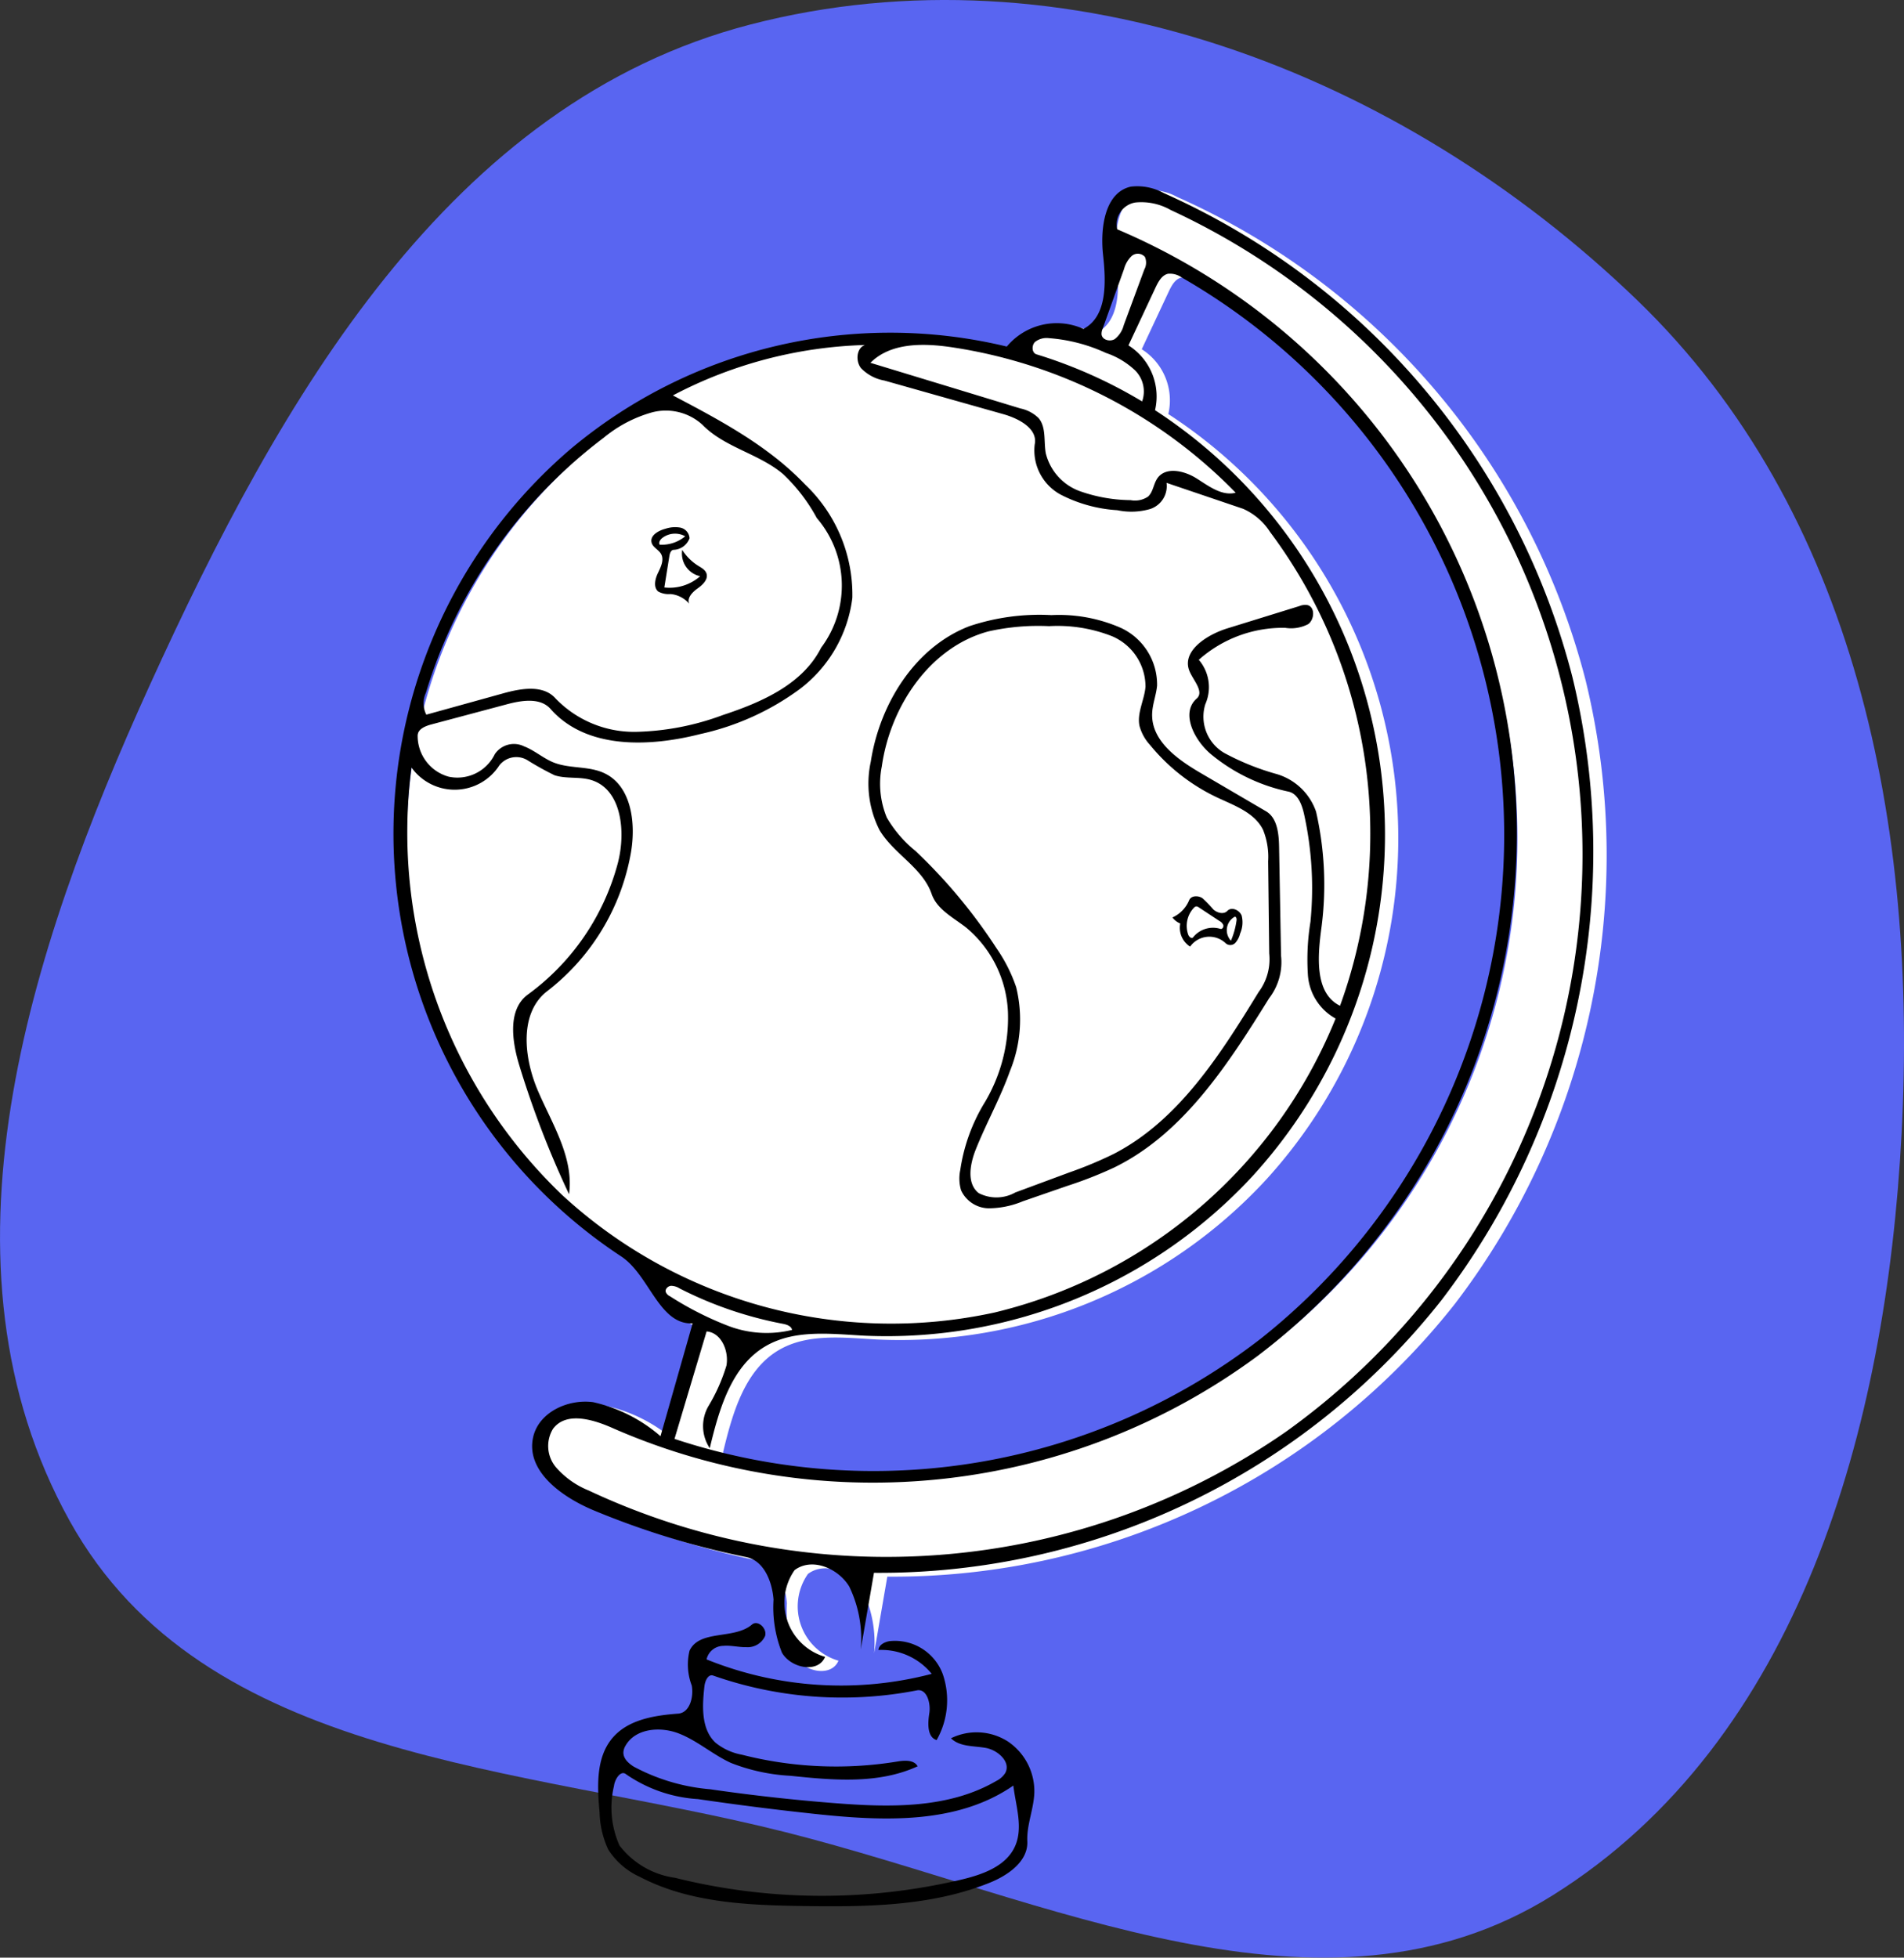
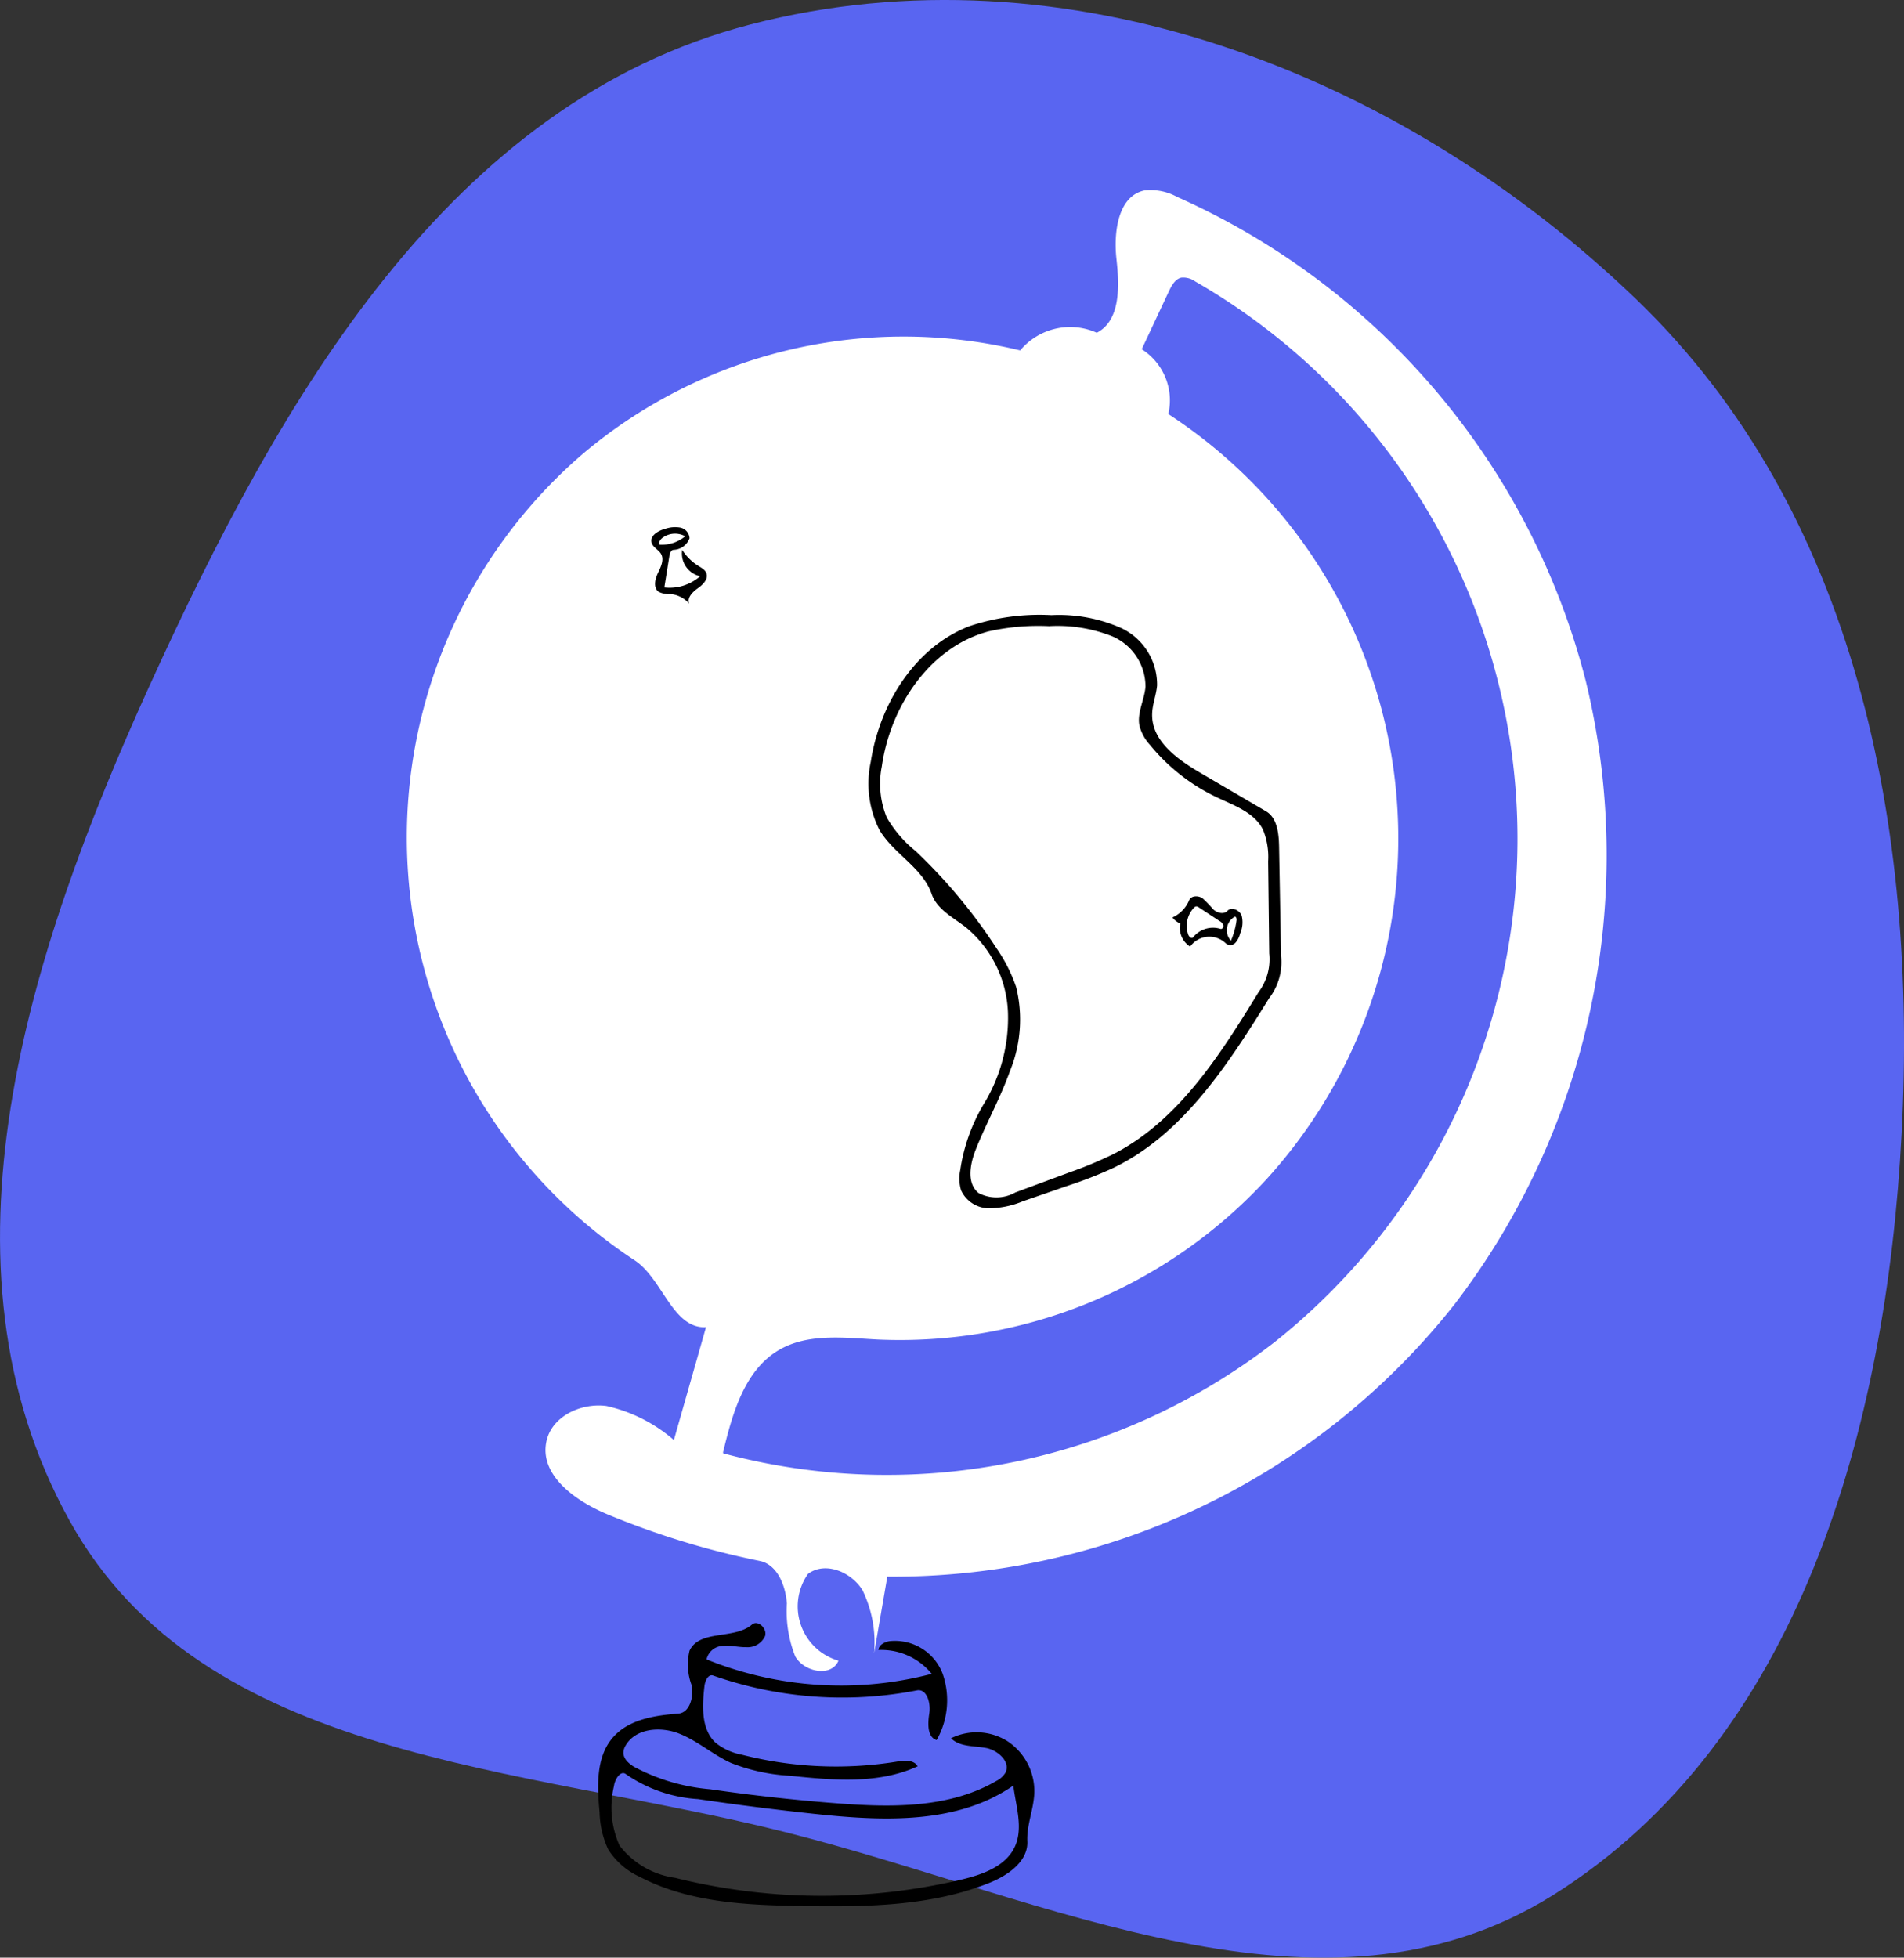
<svg xmlns="http://www.w3.org/2000/svg" id="category-img-9" width="118.566" height="121.863" viewBox="0 0 118.566 121.863">
  <rect x="0" y="0" width="118.566" height="121.863" fill="#333333" stroke="none" />
  <path id="Path_15403" data-name="Path 15403" d="M210.365,138.243c13.678,13.175,17.5,32.824,16.495,51.927-.962,18.305-6.337,37.774-21.716,47.394-14.306,8.949-31.463.195-47.777-3.923-16.51-4.167-36.25-4.347-44.59-19.391-8.859-15.981-2.574-35.383,5-52.025,8.106-17.811,18.652-36.258,37.39-41.112C174.776,116.033,195.683,124.1,210.365,138.243Z" transform="translate(-108.445 -119.586)" fill="#5965f1" fill-rule="evenodd" />
  <path id="Path_15404" data-name="Path 15404" d="M261.91,169.044a3.421,3.421,0,0,1,2.044.4A45.276,45.276,0,0,1,289.4,199.558a45.97,45.97,0,0,1-8.15,38.8,44.563,44.563,0,0,1-35.34,16.974q-.412,2.386-.823,4.773a7.483,7.483,0,0,0-.719-3.923c-.7-1.148-2.331-1.82-3.4-1.018a3.52,3.52,0,0,0,1.9,5.4c-.437,1.039-2.121.716-2.687-.257a7.626,7.626,0,0,1-.525-3.31c-.087-1.126-.6-2.421-1.691-2.642a51.293,51.293,0,0,1-9.481-2.9c-1.98-.822-4.262-2.436-3.8-4.554.343-1.565,2.168-2.4,3.735-2.192a9.6,9.6,0,0,1,4.2,2.119l2-7.023c-2.1.1-2.692-3.026-4.463-4.178a31.506,31.506,0,0,1-3.1-50.281A30.973,30.973,0,0,1,254.183,179a4.052,4.052,0,0,1,4.772-1.1c1.487-.77,1.411-2.9,1.224-4.588S260.279,169.4,261.91,169.044Zm-26.224,78.53c-.612-.688-.012-.281-.012-.281l.012.359v.164s-1.484-.583-2.2-.819a39.4,39.4,0,0,0,36.532-6.258,40.019,40.019,0,0,0-4.932-66.031,1.277,1.277,0,0,0-.868-.239c-.385.085-.6.487-.773.848l-1.692,3.61a3.762,3.762,0,0,1,1.656,4.034,31.529,31.529,0,0,1,6.115,47.632,31.039,31.039,0,0,1-24.224,9.979c-2.106-.112-4.375-.408-6.19.682C237.016,242.514,236.263,245.171,235.686,247.574Z" transform="translate(-190.655 -157.186)" fill="#fff" />
  <path id="Path_15405" data-name="Path 15405" d="M281.978,258.257c-.171,0-.245.217-.272.388l-.313,1.955a2.887,2.887,0,0,0,2.23-.7,1.444,1.444,0,0,1-1.117-1.638,3.179,3.179,0,0,0,1,.991c.2.124.431.245.509.469.129.371-.234.713-.552.939s-.673.585-.523.948a1.738,1.738,0,0,0-1.17-.6,1.355,1.355,0,0,1-.743-.147c-.33-.253-.217-.78-.035-1.156s.4-.823.2-1.187c-.153-.273-.511-.407-.592-.71-.117-.442.422-.75.859-.863a1.9,1.9,0,0,1,.929-.072.72.72,0,0,1,.574.663A1.1,1.1,0,0,1,281.978,258.257Zm.713-.844a1.307,1.307,0,0,0-1.418.1c-.131.1-.251.278-.171.424A2.274,2.274,0,0,0,282.691,257.414Z" transform="translate(-240.023 -224.03)" />
  <path id="Path_15406" data-name="Path 15406" d="M418.761,354.664a1.144,1.144,0,0,1-.487-.376,2.026,2.026,0,0,0,1.039-1.071c.124-.3.567-.307.834-.124a8,8,0,0,1,.676.7c.242.215.647.322.869.086.259-.275.762-.054.894.3a1.741,1.741,0,0,1-.1,1.115,1.3,1.3,0,0,1-.3.579.432.432,0,0,1-.589.03,1.473,1.473,0,0,0-2.224.2A1.386,1.386,0,0,1,418.761,354.664Zm.847-.977a1.638,1.638,0,0,0-.349,1.679c.049.13.213.269.3.159a1.582,1.582,0,0,1,1.7-.527c.114.037.214-.115.182-.232a.508.508,0,0,0-.24-.258l-1.285-.847a.264.264,0,0,0-.164-.061A.244.244,0,0,0,419.608,353.687Zm2.308,2.049a4.856,4.856,0,0,0,.351-1.281c.013-.1-.035-.244-.124-.206A.957.957,0,0,0,421.916,355.735Z" transform="translate(-345.263 -297.176)" />
  <path id="Path_15407" data-name="Path 15407" d="M344.076,299.2c-.8-.621-1.805-1.119-2.137-2.081-.565-1.635-2.356-2.49-3.242-3.971a6.409,6.409,0,0,1-.548-4.262c.56-3.621,2.767-7.143,6.146-8.439a13.773,13.773,0,0,1,5.1-.687,9.578,9.578,0,0,1,4.339.8,3.889,3.889,0,0,1,2.244,3.59c-.056.6-.3,1.181-.308,1.787-.03,1.659,1.572,2.8,2.989,3.633l4.1,2.4c.705.413.8,1.388.816,2.213q.061,3.388.122,6.775a3.684,3.684,0,0,1-.74,2.649c-2.554,4.107-5.325,8.417-9.634,10.532a25.583,25.583,0,0,1-2.93,1.15l-2.78.962a5.585,5.585,0,0,1-2.113.435,1.923,1.923,0,0,1-1.728-1.121,2.578,2.578,0,0,1-.05-1.263,11.158,11.158,0,0,1,1.44-4.069,10.27,10.27,0,0,0,1.528-5.776A7.237,7.237,0,0,0,344.076,299.2Zm-3.173-4.788a33.36,33.36,0,0,1,5.067,6.073,9.711,9.711,0,0,1,1.233,2.435,8.453,8.453,0,0,1-.386,5.219c-.594,1.67-1.465,3.224-2.124,4.869-.365.911-.591,2.13.175,2.731a2.4,2.4,0,0,0,2.285-.04l3.37-1.249a24.784,24.784,0,0,0,2.752-1.148c4.044-2.082,6.634-6.175,9.029-10.082a3.405,3.405,0,0,0,.657-2.4q-.034-2.866-.067-5.732a4.493,4.493,0,0,0-.321-1.971c-.534-1.069-1.781-1.5-2.853-2.005a12.029,12.029,0,0,1-4.179-3.266,2.841,2.841,0,0,1-.661-1.2c-.16-.808.307-1.6.376-2.424a3.409,3.409,0,0,0-2.094-3.153,9.263,9.263,0,0,0-3.912-.622,14.217,14.217,0,0,0-3.759.323c-3.635.963-6.122,4.639-6.655,8.411a5.513,5.513,0,0,0,.309,3.178A7.548,7.548,0,0,0,340.9,294.414Z" transform="translate(-283.924 -241.469)" />
  <path id="Path_15408" data-name="Path 15408" d="M268.739,551.187a12.237,12.237,0,0,0,4.745,1.4q3.919.569,7.87.873c3.39.261,7,.326,9.948-1.391a1.374,1.374,0,0,0,.559-.5c.362-.682-.464-1.42-1.215-1.556s-1.619-.058-2.168-.6a3.62,3.62,0,0,1,3.537.195,3.733,3.733,0,0,1,1.654,3.177c-.03,1.026-.484,2.015-.437,3.04.057,1.251-1.2,2.12-2.347,2.582-3.647,1.469-7.682,1.507-11.606,1.449-3.477-.052-7.088-.2-10.177-1.816a4.568,4.568,0,0,1-1.966-1.7,5.774,5.774,0,0,1-.539-2.306c-.146-1.595-.238-3.378.774-4.607.965-1.171,2.615-1.437,4.116-1.548.725-.053.98-1.029.848-1.754a3.649,3.649,0,0,1-.137-2.164c.621-1.331,2.779-.677,3.887-1.626.368-.315.96.246.817.713a1.188,1.188,0,0,1-1.165.694c-.481.009-.961-.125-1.441-.081a1.076,1.076,0,0,0-1.038.842,22.332,22.332,0,0,0,14.022.9,4.044,4.044,0,0,0-3.316-1.486c.02-.314.366-.491.67-.548a3.173,3.173,0,0,1,3.329,2.039,5.019,5.019,0,0,1-.378,4.118c-.6-.189-.552-1.049-.455-1.678s-.158-1.538-.774-1.417a24.284,24.284,0,0,1-12.687-.922c-.309-.109-.506.332-.543.662-.141,1.233-.213,2.67.685,3.513a3.611,3.611,0,0,0,1.624.747,23.756,23.756,0,0,0,9.72.427c.451-.074,1.026-.105,1.246.3-2.442,1.123-5.257.868-7.924.59a11.777,11.777,0,0,1-3.7-.8c-1.127-.514-2.081-1.377-3.234-1.829s-2.7-.335-3.325.745a.907.907,0,0,0-.136.387C268.047,550.666,268.4,550.978,268.739,551.187Zm23.733,4.937c.513-1.165.041-2.5-.111-3.767-3.5,2.426-8.108,2.217-12.326,1.768q-3.668-.391-7.319-.927a8.808,8.808,0,0,1-4.47-1.545c-.331-.275-.7.3-.754.732a5.8,5.8,0,0,0,.343,3.7,5.262,5.262,0,0,0,3.456,2.013,37.853,37.853,0,0,0,17.856.108C290.464,557.89,291.921,557.375,292.472,556.123Z" transform="translate(-229.259 -441.205)" />
-   <path id="Path_15409" data-name="Path 15409" d="M258.375,168.044a3.421,3.421,0,0,1,2.044.4,45.277,45.277,0,0,1,25.448,30.116,45.97,45.97,0,0,1-8.15,38.8,44.562,44.562,0,0,1-35.34,16.974l-.823,4.773a7.48,7.48,0,0,0-.719-3.923c-.7-1.148-2.331-1.82-3.4-1.018a3.52,3.52,0,0,0,1.9,5.4c-.437,1.039-2.121.716-2.687-.257a7.626,7.626,0,0,1-.525-3.31c-.087-1.126-.6-2.421-1.692-2.642a51.3,51.3,0,0,1-9.481-2.9c-1.98-.822-4.262-2.436-3.8-4.554.343-1.565,2.168-2.4,3.734-2.193a9.6,9.6,0,0,1,4.2,2.119l2-7.023c-2.1.1-2.692-3.026-4.463-4.178a31.506,31.506,0,0,1-3.1-50.281A30.973,30.973,0,0,1,250.649,178a4.052,4.052,0,0,1,4.772-1.1c1.487-.77,1.411-2.9,1.224-4.588s.1-3.907,1.73-4.268ZM271.4,219.036a31.378,31.378,0,0,0-4.361-29.5,3.841,3.841,0,0,0-1.674-1.436l-4.77-1.617a1.5,1.5,0,0,1-1.011,1.627,4.22,4.22,0,0,1-2.054.076,8.853,8.853,0,0,1-3.543-.978,3.13,3.13,0,0,1-1.6-3.119c.2-.978-.977-1.6-1.926-1.873l-7.434-2.1a2.664,2.664,0,0,1-1.463-.779c-.345-.448-.277-1.253.254-1.435a27.329,27.329,0,0,0-11.962,3.139c2.938,1.545,5.932,3.132,8.233,5.546a9.466,9.466,0,0,1,2.942,7.055,8.4,8.4,0,0,1-3.336,5.724,16.353,16.353,0,0,1-6.125,2.753c-3.218.82-7.117.95-9.331-1.558-.644-.729-1.8-.54-2.729-.291l-4.726,1.261c-.367.1-.811.288-.823.673a2.634,2.634,0,0,0,1.933,2.571,2.59,2.59,0,0,0,2.871-1.4,1.431,1.431,0,0,1,1.826-.487c.648.249,1.184.738,1.829,1,1.021.409,2.221.2,3.209.69,1.648.812,1.929,3.088,1.614,4.919a13.914,13.914,0,0,1-5.2,8.618c-1.783,1.36-1.474,4.179-.576,6.251s2.232,4.156,1.921,6.4a59.534,59.534,0,0,1-3.1-8.032c-.462-1.517-.727-3.485.548-4.406a14.847,14.847,0,0,0,5.583-8.144c.519-1.952.261-4.617-1.646-5.2-.739-.227-1.557-.059-2.291-.3a18.515,18.515,0,0,1-1.7-.945,1.341,1.341,0,0,0-1.733.33,3.309,3.309,0,0,1-5.472.135,31.242,31.242,0,0,0,9.388,26.616,30.234,30.234,0,0,0,26.917,7.311,30.666,30.666,0,0,0,21.241-18.3,3.363,3.363,0,0,1-1.722-2.689,14.619,14.619,0,0,1,.158-3.338,21.38,21.38,0,0,0-.4-6.7c-.131-.589-.387-1.275-.971-1.4a11.215,11.215,0,0,1-4.8-2.307c-1.054-.867-1.94-2.586-.914-3.487.478-.42-.2-1.112-.447-1.7-.522-1.247,1.076-2.271,2.353-2.667l4.493-1.39a.941.941,0,0,1,.5-.06c.477.118.444.9.042,1.187a2.311,2.311,0,0,1-1.429.229,7.875,7.875,0,0,0-5.382,1.99,2.615,2.615,0,0,1,.408,2.761,2.615,2.615,0,0,0,1.182,3.04,15.76,15.76,0,0,0,3.254,1.31,3.693,3.693,0,0,1,2.458,2.339,20.438,20.438,0,0,1,.343,7.171C270.008,215.908,269.789,218.247,271.4,219.036Zm-39.25,27.538a2.48,2.48,0,0,1-.079-2.62,11.12,11.12,0,0,0,1.12-2.525c.161-.912-.326-2.05-1.236-2.121l-2,6.689a39.4,39.4,0,0,0,36.533-6.258,40.019,40.019,0,0,0-4.932-66.031,1.277,1.277,0,0,0-.868-.239c-.385.085-.6.487-.773.848l-1.691,3.61a3.762,3.762,0,0,1,1.656,4.034,31.529,31.529,0,0,1,6.115,47.632,31.039,31.039,0,0,1-24.224,9.979c-2.106-.112-4.375-.408-6.19.682-2.1,1.26-2.853,3.917-3.429,6.32Zm28.7-77.078a3.693,3.693,0,0,0-2.192-.465,1.387,1.387,0,0,0-1.135,1.669,40.851,40.851,0,0,1,8.751,70.129,40.34,40.34,0,0,1-40.1,4.526c-1.251-.564-2.96-1.091-3.785.017a2.056,2.056,0,0,0,.175,2.381,5.381,5.381,0,0,0,2.05,1.458,43.627,43.627,0,0,0,43.433-3.67,44.2,44.2,0,0,0-7.2-76.046ZM214.5,200.914l4.811-1.333c1.106-.307,2.476-.541,3.239.326a6.794,6.794,0,0,0,5,2.077,16.515,16.515,0,0,0,5.43-1.051c2.4-.791,4.957-1.907,6.106-4.186a6.449,6.449,0,0,0-.268-8.071,10.836,10.836,0,0,0-2.109-2.745c-1.508-1.271-3.638-1.649-5.015-3.064a3.381,3.381,0,0,0-3.166-.763,8.236,8.236,0,0,0-2.993,1.58,31.175,31.175,0,0,0-11.06,15.868A1.56,1.56,0,0,0,214.5,200.914Zm45.52-14.707c.512-.746,1.668-.486,2.43-.009s1.584,1.125,2.452.9a31.127,31.127,0,0,0-17.784-9.071c-1.732-.246-3.717-.262-4.962.984l9.344,2.843a2.283,2.283,0,0,1,1.123.592c.493.576.317,1.451.454,2.2a3.37,3.37,0,0,0,2.094,2.346,9.731,9.731,0,0,0,3.188.568,1.454,1.454,0,0,0,1.079-.216C259.762,187.06,259.78,186.56,260.022,186.207Zm-.946-4.789a1.853,1.853,0,0,0-.454-1.952,4.928,4.928,0,0,0-1.8-1.07,10.3,10.3,0,0,0-3.548-.92,1.163,1.163,0,0,0-.867.238c-.221.218-.2.68.094.77A29.58,29.58,0,0,1,259.077,181.417ZM236.7,238.832a23.894,23.894,0,0,1-6.434-2.205,1,1,0,0,0-.533-.158c-.187.018-.372.2-.324.38a.5.5,0,0,0,.261.268,20.107,20.107,0,0,0,3.62,1.841,6.693,6.693,0,0,0,3.987.256C237.229,238.968,236.936,238.877,236.7,238.832Zm22.545-66.417a.585.585,0,0,0-.829-.045,1.748,1.748,0,0,0-.466.8l-1.333,3.717a.8.8,0,0,0-.069.353c.038.35.528.476.824.294a1.6,1.6,0,0,0,.559-.865l1.281-3.467a.893.893,0,0,0,.033-.792Z" transform="translate(-187.953 -156.426)" />
</svg>